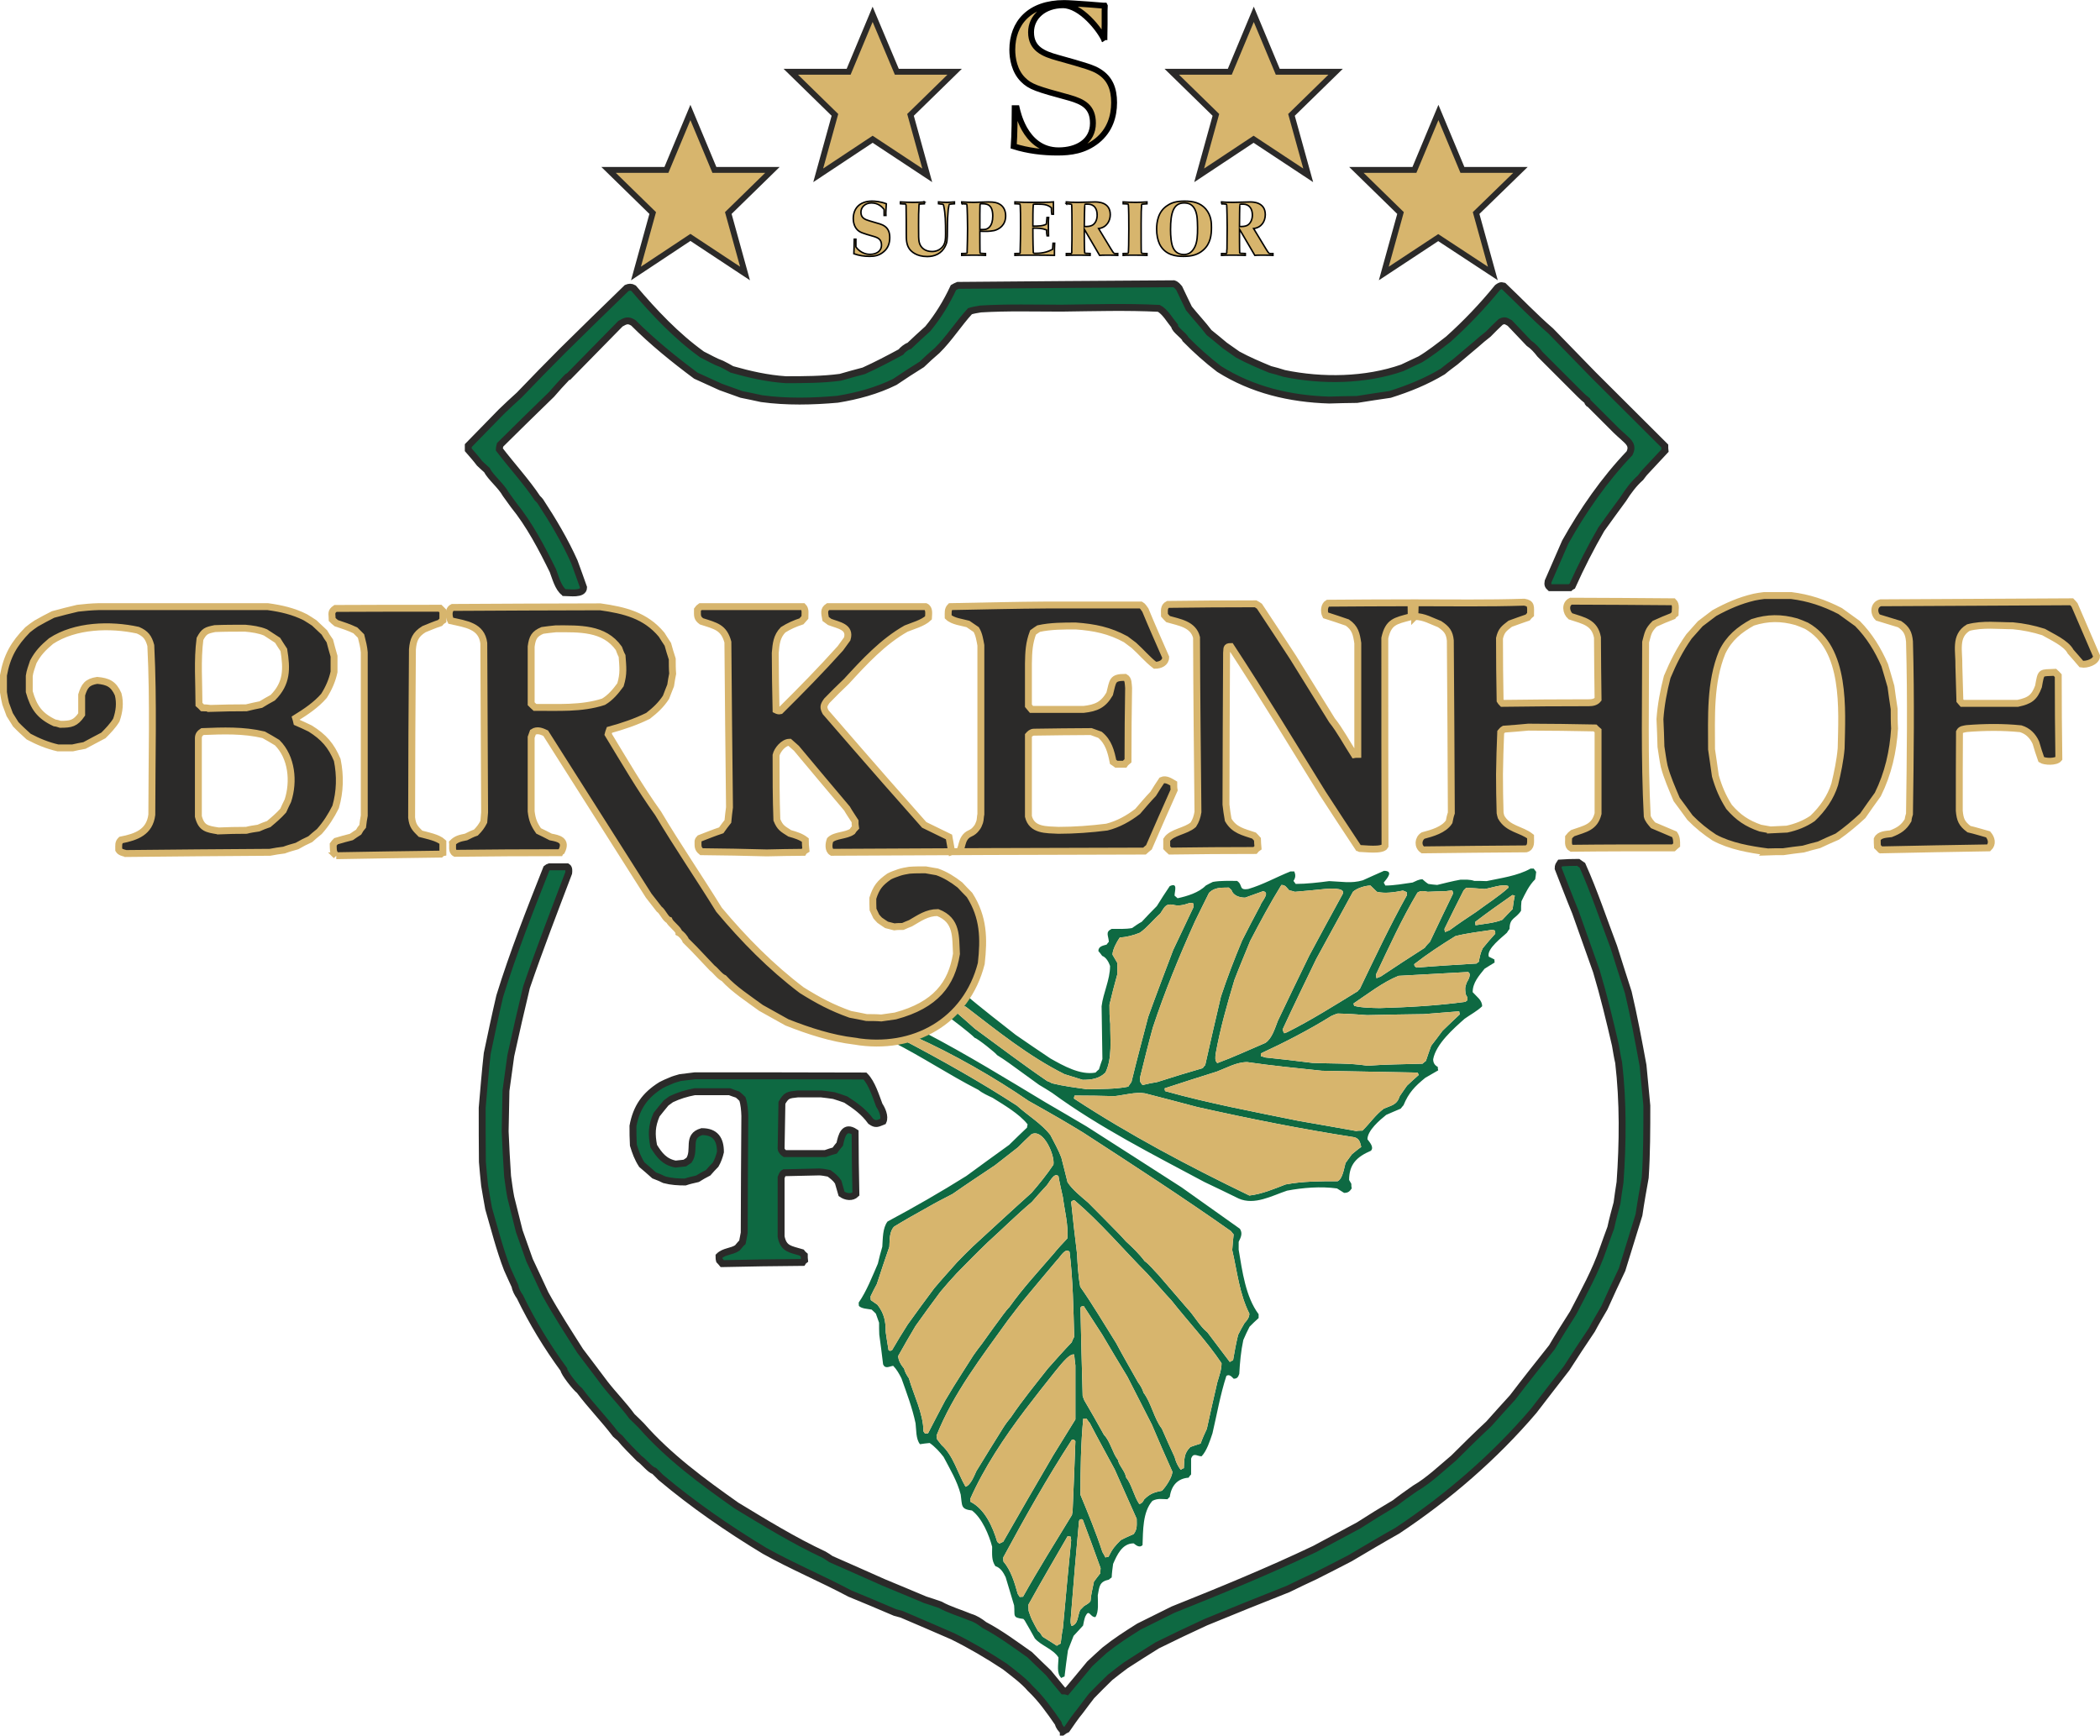
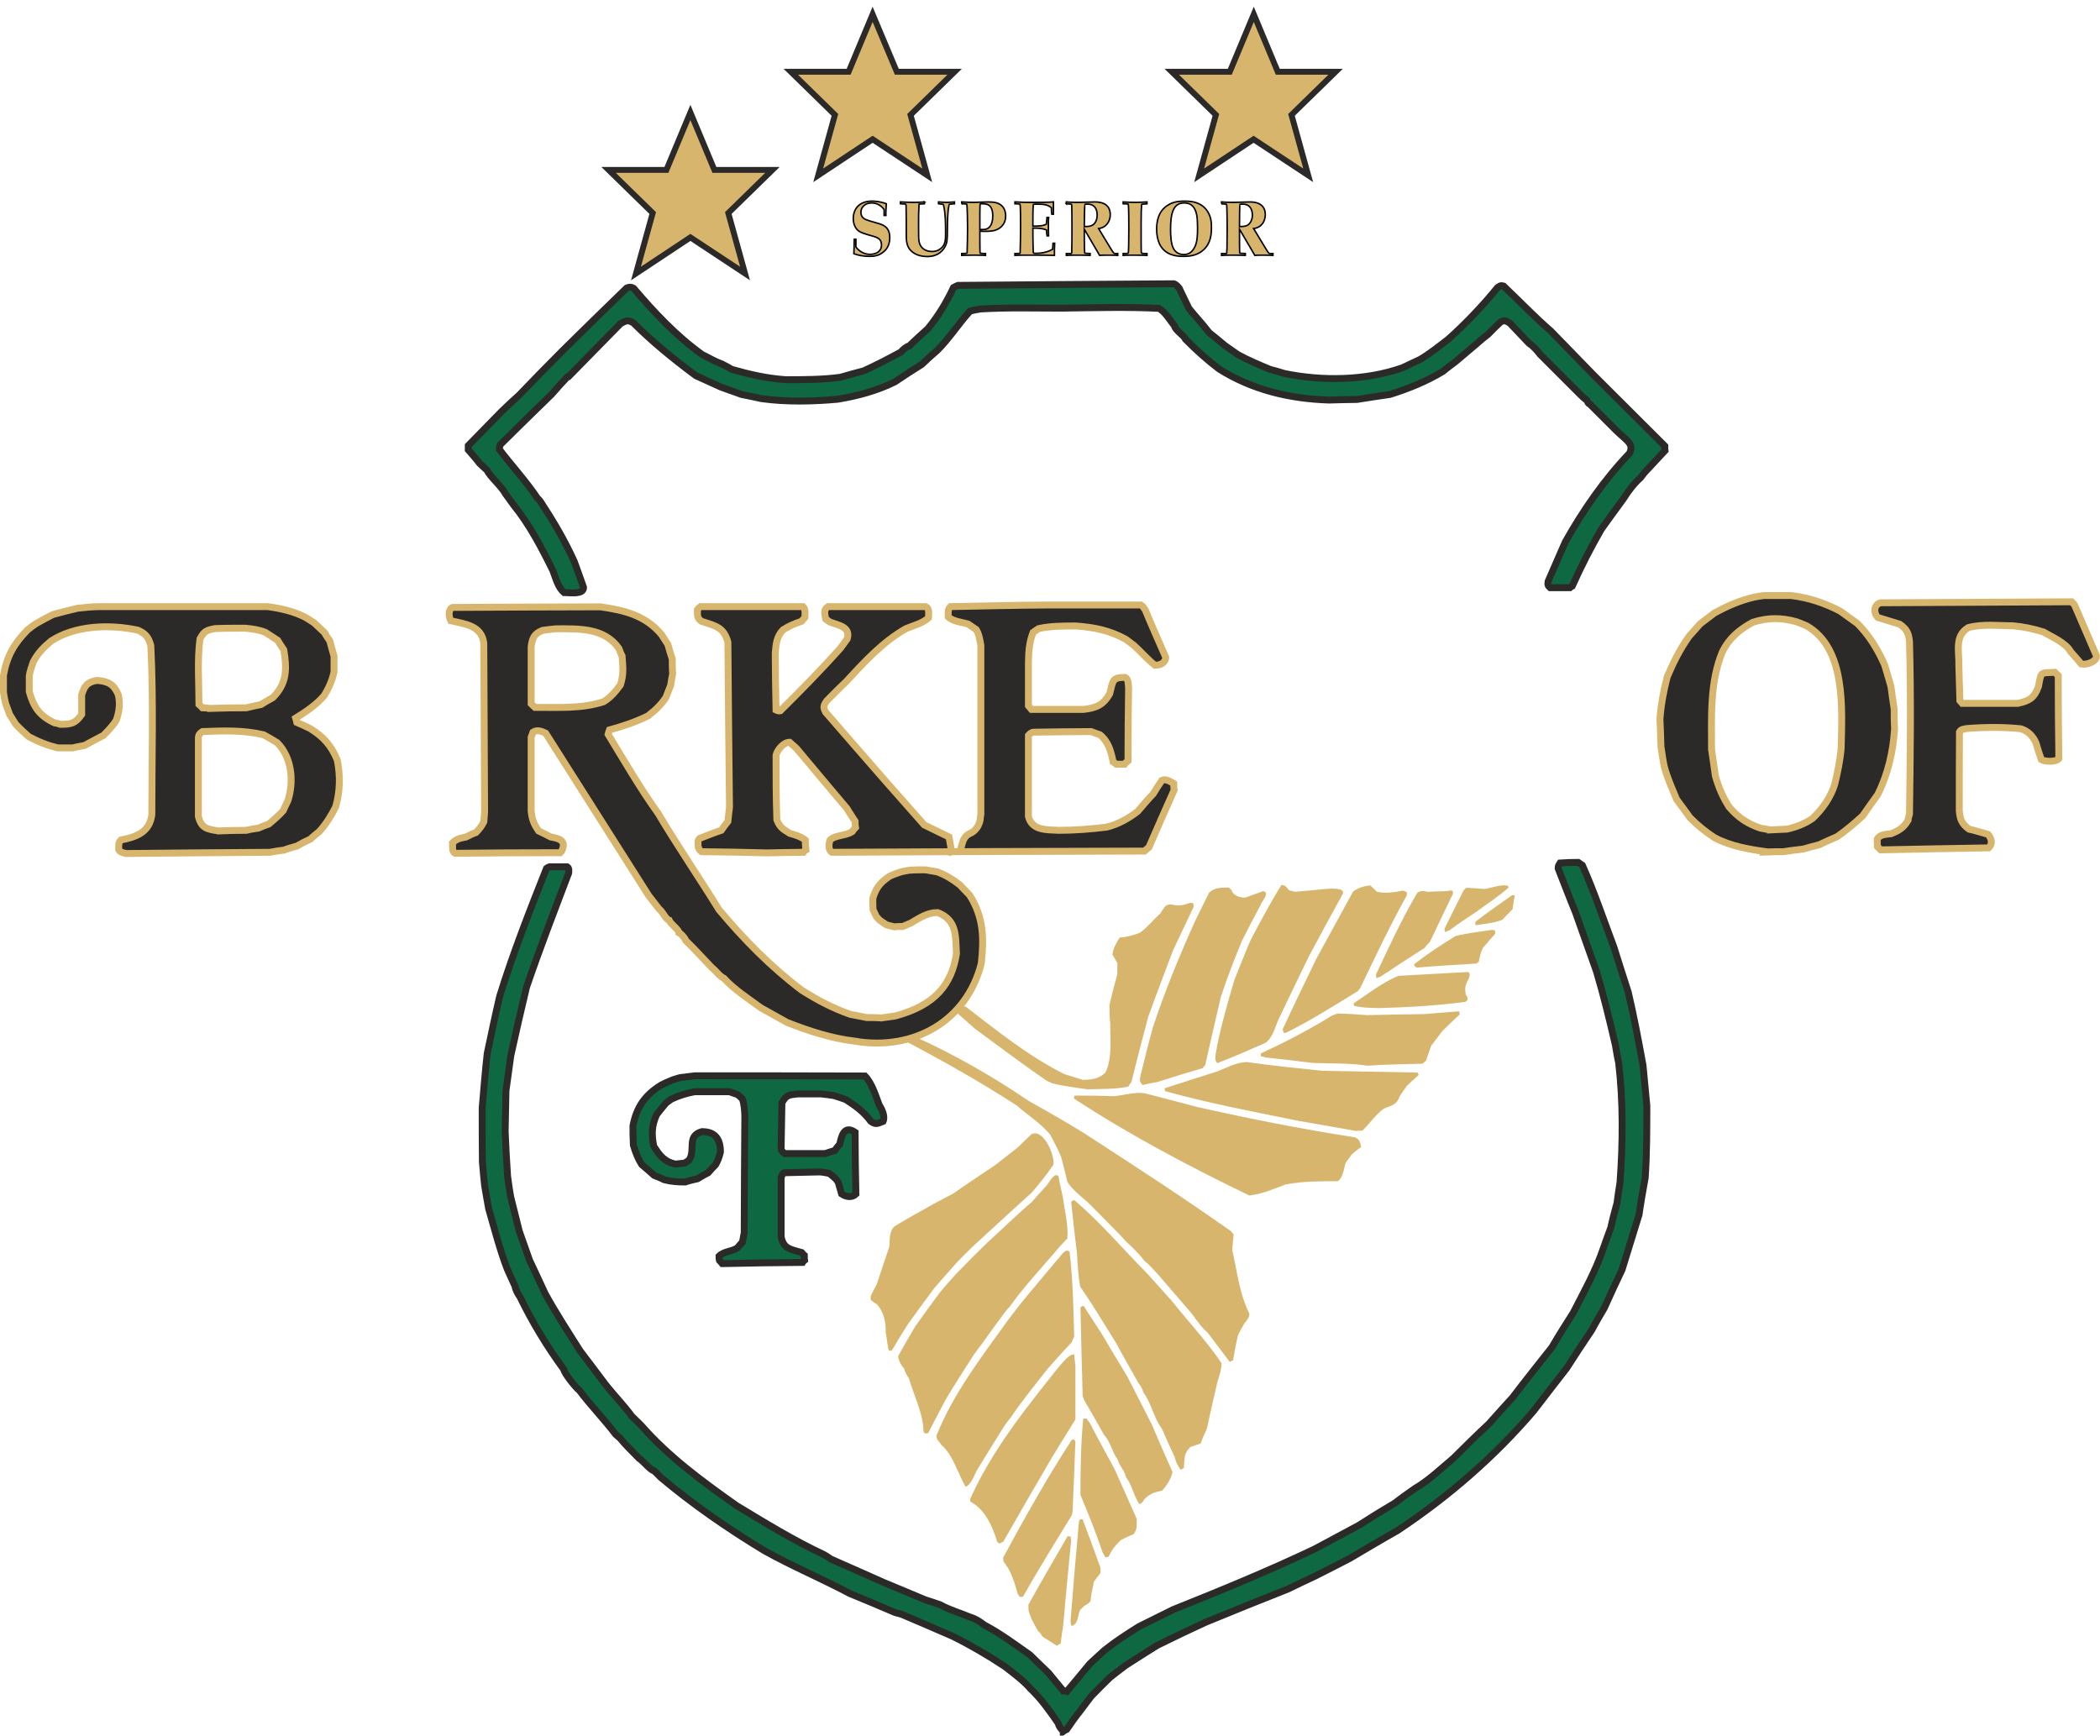
<svg xmlns="http://www.w3.org/2000/svg" xml:space="preserve" width="107.262mm" height="88.665mm" version="1.1" style="shape-rendering:geometricPrecision; text-rendering:geometricPrecision; image-rendering:optimizeQuality; fill-rule:evenodd; clip-rule:evenodd" viewBox="0 0 10418 8612">
  <defs>
    <style type="text/css">
   
    .str0 {stroke:black;stroke-width:29.236}
    .str12 {stroke:black;stroke-width:7.401}
    .str11 {stroke:#2B2A29;stroke-width:29.187}
    .str9 {stroke:#2B2A29;stroke-width:29.236}
    .str8 {stroke:#2B2A29;stroke-width:29.236}
    .str10 {stroke:#2B2A29;stroke-width:29.236}
    .str7 {stroke:#D7B56D;stroke-width:34.267}
    .str6 {stroke:#D7B56D;stroke-width:34.267}
    .str1 {stroke:#2B2A29;stroke-width:34.267}
    .str5 {stroke:#D7B56D;stroke-width:34.267}
    .str3 {stroke:#D7B56D;stroke-width:34.277}
    .str2 {stroke:#2B2A29;stroke-width:34.277}
    .str4 {stroke:#D7B56D;stroke-width:34.277}
    .fil2 {fill:#2B2A29}
    .fil0 {fill:#D7B56D}
    .fil3 {fill:#D7B56D}
    .fil1 {fill:#0E6942}
   
  </style>
  </defs>
  <g id="Umriss">
-     <path class="fil0 str0" d="M5479 199c-21,-50 -117,-173 -206,-173 -92,0 -158,57 -158,134 0,82 62,107 130,126 140,39 179,51 207,69 55,34 75,86 75,154 0,68 -21,138 -84,189 -64,51 -133,59 -197,59 -74,0 -147,-9 -217,-31 4,-50 5,-160 5,-189l10 0c3,13 13,57 38,102 30,53 82,107 170,107 91,0 170,-44 170,-135 0,-80 -47,-106 -117,-126 -162,-44 -194,-54 -230,-90 -43,-43 -53,-106 -53,-148 0,-133 85,-232 258,-232 22,0 73,4 119,7 24,2 45,4 62,5 8,1 14,1 19,1l1 2c0,5 -1,13 -1,22 0,18 0,42 0,67 0,24 -1,48 -1,66l0 14z" />
    <g>
-       <path class="fil1" d="M4589 5124l4 2c203,106 398,226 594,344 67,39 134,78 203,119 156,99 313,201 471,302 97,69 193,137 290,206 15,23 5,42 -6,65 0,13 0,25 0,39 18,106 34,233 99,320 0,6 0,12 0,19 -15,14 -31,28 -45,43 -11,22 -22,44 -31,66 -12,56 -17,112 -20,168 -6,17 -11,24 -28,24 -10,-10 -21,-24 -36,-14 -30,92 -47,191 -69,285 -12,36 -28,87 -54,114 -22,0 -41,-21 -52,12 0,25 0,52 0,78 -4,5 -9,9 -12,16 -55,4 -86,39 -94,96 -5,4 -8,7 -11,11 -28,0 -47,-6 -75,8 -49,56 -46,148 -49,220 -15,14 -30,2 -44,-9 -58,0 -83,59 -102,102 -3,22 -6,44 -7,67 -5,4 -10,7 -14,11 -47,10 -47,33 -55,78 0,32 6,83 -12,108 -28,0 -30,-44 -50,-3 -5,14 -8,29 -11,45 -16,17 -31,34 -47,51 -9,24 -19,47 -28,72 -6,42 -12,86 -17,130 -6,1 -11,4 -16,7 -25,-24 -14,-67 -14,-102 -28,-43 -84,-57 -117,-94 -17,-31 -34,-61 -51,-90 -3,-4 -5,-5 -6,-7 -57,-7 -41,-15 -46,-67 -14,-46 -28,-93 -42,-140 -11,-23 -25,-47 -51,-55 -20,-29 -16,-60 -16,-96 -15,-58 -50,-142 -100,-180 -57,-7 -48,-23 -56,-79 -17,-67 -53,-126 -85,-187 -19,-25 -44,-52 -69,-69 -17,2 -33,3 -48,6 -21,-26 -18,-73 -22,-104 -16,-76 -44,-150 -70,-223 -11,-22 -24,-45 -41,-62 -20,3 -39,17 -50,-7 -6,-49 -12,-99 -19,-148 -1,-20 -1,-40 -1,-59 -6,-16 -11,-31 -16,-45 -7,-8 -15,-14 -21,-20 -21,-4 -49,-4 -63,-18 -1,-6 -1,-12 -1,-17 39,-56 68,-131 95,-193 6,-28 14,-56 22,-84 3,-41 1,-92 26,-125 131,-70 265,-147 391,-226 71,-52 141,-103 212,-154 30,-30 60,-58 89,-86 0,-6 2,-11 3,-16 -42,-53 -117,-96 -174,-132 -22,-10 -52,-24 -70,-39 -155,-80 -272,-160 -425,-238l160 -46zm210 -182c0,1 2,2 5,5 32,29 197,159 235,188 56,39 114,78 172,117 64,36 148,84 224,70 5,-6 11,-11 17,-16 5,-17 11,-34 17,-51 -1,-87 -3,-175 -4,-262 8,-67 42,-131 42,-200 -6,-18 -19,-43 -39,-50 -6,-9 -13,-17 -19,-24 0,-24 24,-27 41,-32 3,-4 6,-9 11,-14 -2,-32 -19,-48 14,-64 32,0 68,2 101,-4 16,-11 31,-22 48,-31 25,-27 50,-53 75,-78 20,-33 42,-66 64,-99 42,-20 24,25 24,47 4,3 9,8 15,13 47,-10 106,-28 140,-63 11,-6 22,-12 35,-18 39,-7 81,-5 120,-5 31,20 6,48 56,40 72,-21 139,-59 209,-87 6,0 12,0 19,0 7,17 7,30 -4,47 4,5 7,9 11,15 52,0 114,-7 166,-14 59,2 110,13 167,-4 34,-16 70,-31 105,-47 49,0 16,37 -1,58 1,4 5,9 8,15 42,0 93,-9 135,-15 16,-7 30,-16 49,-16 9,8 18,16 29,23 14,2 28,4 44,5 37,-9 76,-19 115,-26 24,0 47,-2 69,6 20,0 41,0 61,1 70,-15 154,-26 218,-62 5,0 9,0 16,0 3,5 7,9 12,16 -1,12 -3,25 -5,37 -31,31 -49,70 -68,109 -2,16 -2,31 -2,47 -26,41 -57,34 -57,90 -5,7 -10,13 -13,19 -20,20 -103,80 -90,119 9,4 18,9 28,14 0,4 0,9 1,15 -17,10 -34,21 -50,31 -28,35 -59,69 -59,116 20,23 47,39 47,70 -23,23 -59,42 -87,62 -55,49 -142,125 -156,201 0,18 8,30 23,38 0,5 0,11 2,17 -22,13 -44,25 -64,37 -53,43 -83,75 -108,136 -5,5 -9,11 -14,17 -25,10 -48,21 -72,31 -31,25 -93,77 -93,121 11,15 34,40 17,57 -69,30 -108,66 -108,145 4,6 7,13 11,19 0,8 0,15 2,23 -11,16 -19,22 -38,22 -12,-8 -24,-15 -35,-22 -80,-11 -169,-4 -248,11 -75,25 -161,74 -240,39 -58,-28 -114,-56 -170,-82 -254,-136 -523,-272 -755,-442 -22,-14 -44,-28 -65,-40 -50,-36 -100,-72 -149,-108 -20,-14 -40,-28 -60,-40 -2,-7 -97,-83 -110,-85 -29,-29 -128,-103 -128,-103l91 -105zm2521 -351c-1,-7 -1,-13 -1,-17 60,-46 121,-89 184,-133 3,0 7,2 12,3 -5,22 -8,44 -11,67 -17,17 -34,35 -51,53 -39,16 -91,20 -133,27zm-151 34c-2,-6 -3,-11 -3,-16 31,-63 62,-127 95,-191 5,-5 9,-10 14,-13 30,2 59,3 90,6 33,-4 85,-26 117,-15 0,1 0,4 2,8 -47,43 -109,82 -161,121 -45,30 -89,59 -132,91 -8,3 -16,6 -22,9zm-140 176c-10,-4 -13,-8 -13,-17 64,-50 136,-97 204,-139 58,-15 122,-22 181,-31 17,2 17,2 17,19 -21,23 -42,47 -62,72 -11,21 -15,43 -20,68 -5,2 -8,5 -11,8 -100,6 -198,12 -296,20zm-200 53c-1,-6 -3,-12 -3,-18 64,-136 129,-278 206,-407 17,-11 31,-8 51,-4 28,-1 58,-3 88,-3 10,-1 21,-3 32,-4 5,4 5,11 5,17 -39,79 -76,159 -114,238 -9,10 -19,19 -26,30 -74,47 -147,95 -219,143 -7,2 -14,5 -20,8zm16 148c-39,-1 -88,-1 -127,-11 -1,-4 -3,-9 -3,-12 72,-48 144,-105 223,-137 114,-6 229,-13 345,-19 19,9 0,41 -6,51 -4,10 -7,19 -8,29 0,15 0,34 11,45 0,4 0,9 0,15 -3,2 -7,5 -10,8 -140,19 -283,27 -425,31zm-474 125c-3,-6 -7,-12 -8,-19 54,-117 111,-234 167,-350 61,-111 121,-222 182,-333 19,-18 61,-31 87,-31 10,10 21,20 32,31 40,10 88,2 129,-6 6,2 13,5 19,8 0,5 0,9 0,16 -83,149 -159,310 -233,464 -4,3 -7,6 -10,11 -114,70 -233,145 -351,204 -5,2 -10,4 -14,5zm-332 148c-13,-12 -10,-29 -8,-47 22,-123 57,-246 93,-366 25,-65 52,-129 78,-193 49,-94 100,-189 155,-278 21,0 25,13 39,27 9,1 18,4 28,7 50,-4 99,-9 149,-14 11,0 105,-11 88,25 -56,102 -111,203 -166,306 -53,108 -104,215 -156,324 -14,36 -29,88 -62,109 -78,33 -159,71 -238,100zm745 13c-87,-14 -184,-10 -273,-14 -78,-10 -156,-19 -234,-27 -8,-3 -15,-5 -22,-6 0,-5 0,-9 0,-14 119,-55 239,-117 350,-186 9,-4 20,-9 31,-12 48,1 96,4 146,8 94,-2 187,-4 281,-5 58,-5 117,-9 176,-14 0,5 2,9 3,15 -29,27 -57,54 -86,82 -18,25 -37,49 -56,74 -9,25 -18,50 -26,75 -6,5 -13,10 -17,14 -91,3 -183,3 -273,10zm-1116 96c-13,-15 -15,-21 -11,-43 20,-81 40,-162 62,-242 59,-179 131,-354 209,-527 23,-48 47,-95 70,-142 28,-28 59,-25 98,-26 3,3 8,7 13,12 9,28 40,38 68,38 30,-11 60,-22 89,-32 38,7 -9,52 -14,72 -31,58 -61,115 -90,173 -38,91 -74,184 -105,278 -26,112 -53,226 -78,340 -4,4 -9,9 -12,15 -77,22 -151,45 -226,69 -25,4 -50,9 -73,15zm-273 21c-58,-8 -120,-16 -177,-30 -7,-5 -15,-8 -23,-11 -122,-83 -240,-173 -359,-260 -28,-25 -56,-50 -84,-74 0,-23 14,-42 39,-35 156,120 312,246 490,335 29,9 59,18 90,28 44,0 81,-5 113,-36 35,-72 23,-164 24,-242 -4,-31 -4,-64 -4,-95 12,-51 25,-101 39,-151 0,-19 0,-37 0,-56 -8,-14 -16,-28 -24,-41 0,-25 22,-65 36,-85 33,-2 69,-11 100,-24 37,-26 67,-65 101,-95 21,-30 24,-50 63,-44 25,8 53,2 78,-7 6,-2 12,-2 20,-2 5,5 5,17 3,23 -34,71 -67,141 -100,211 -42,111 -84,221 -124,332 -28,108 -57,215 -83,323 -6,8 -11,15 -16,23 -64,13 -137,11 -202,13zm1333 207c-95,-17 -190,-34 -284,-50 -221,-45 -446,-87 -664,-148 -2,-5 -2,-9 -2,-14 86,-28 172,-56 259,-83 48,-18 97,-47 150,-47 123,18 248,30 371,43 157,3 316,6 475,9 2,3 3,8 5,12 -20,18 -39,35 -58,53 -12,18 -25,35 -36,52 -14,44 -40,45 -79,62 -41,30 -70,74 -106,109 -11,0 -22,0 -31,2zm-530 320c-298,-144 -594,-300 -870,-481 0,-6 1,-11 3,-15 65,0 131,1 198,3 47,-5 104,-22 151,-14 86,22 173,45 260,68 259,58 520,110 780,150 25,8 28,27 33,48 -16,11 -31,24 -46,36 -10,14 -21,28 -32,44 -7,25 -14,78 -39,90 -86,0 -173,0 -258,16 -57,22 -118,48 -180,55zm-1782 771c-4,-1 -7,-3 -8,-4 -5,-30 -10,-60 -14,-89 0,-53 -7,-92 -41,-136 -11,-8 -22,-15 -33,-23 -1,-6 -1,-13 -1,-19 9,-20 20,-40 31,-61 20,-62 41,-124 62,-185 2,-33 -1,-75 24,-100 54,-33 109,-64 165,-95 41,-24 83,-45 125,-67 70,-49 140,-95 210,-142 38,-30 75,-59 114,-89 22,-22 44,-44 67,-65 59,-30 117,104 109,151 -32,48 -70,95 -109,140 -97,87 -193,176 -290,265 -26,25 -53,52 -78,78 -39,44 -78,87 -115,131 -44,59 -88,119 -131,179 -27,42 -53,85 -78,128 -3,0 -6,2 -9,3zm1685 55c-37,-50 -75,-98 -111,-147 -37,-29 -67,-85 -101,-120 -48,-56 -95,-110 -142,-165 -22,-22 -44,-51 -69,-69 -25,-34 -62,-70 -93,-98 -11,-12 -22,-25 -33,-36 -51,-53 -103,-104 -154,-156 -36,-31 -77,-63 -102,-101 -10,-42 -21,-83 -31,-123 -14,-37 -36,-76 -54,-111 -44,-57 -113,-98 -166,-146 -185,-120 -369,-223 -564,-326 59,-15 58,-16 58,-16 186,83 396,203 563,318 51,28 102,58 155,88 39,23 78,46 117,70 245,159 495,321 733,489 3,5 8,10 13,16 -3,25 -5,51 -7,78 25,107 35,215 85,315 0,19 -11,33 -24,47 -11,18 -22,39 -32,59 -10,42 -18,84 -25,126 -7,2 -11,5 -16,8zm-1512 355c-4,-4 -7,-9 -8,-12 0,-86 -49,-181 -72,-262 -8,-11 -22,-34 -23,-47 -14,-17 -30,-40 -30,-64 28,-50 56,-99 86,-149 40,-56 81,-113 123,-169 26,-31 53,-62 81,-92 50,-51 101,-103 153,-153 72,-65 145,-138 220,-201 22,-26 45,-51 68,-76 16,-13 41,-75 64,-52 6,35 14,69 22,105 8,64 28,139 22,204 -24,25 -47,50 -69,77 -73,85 -153,171 -218,263 -11,11 -20,23 -30,36 -36,48 -71,97 -106,146 -15,19 -29,38 -43,58 -33,52 -66,103 -99,156 -14,23 -28,47 -42,70 -28,53 -56,106 -84,161 -6,0 -11,0 -15,1zm1269 180c-16,-19 -25,-41 -31,-64 -22,-47 -43,-94 -63,-140 -39,-50 -53,-130 -92,-180 -1,-11 -17,-39 -25,-48 -37,-66 -75,-131 -110,-197 -58,-92 -116,-191 -178,-279 -10,-53 -13,-110 -16,-165 -11,-86 -20,-171 -29,-257 6,-3 9,-11 18,-6 128,109 242,244 360,363 24,26 47,53 71,79 15,17 31,35 48,53 81,103 176,203 249,312 0,33 -12,64 -21,95 -18,77 -35,153 -52,231 -11,23 -22,48 -31,73 -17,5 -34,11 -51,17 -33,33 -29,60 -32,105 -6,1 -11,5 -15,8zm-1068 84c-39,-67 -60,-154 -119,-207 -8,-10 -15,-19 -22,-28 -1,-7 -3,-13 -3,-19 83,-209 225,-392 354,-572 30,-39 59,-78 91,-116 51,-62 103,-123 154,-184 14,-12 39,-62 61,-40 17,138 19,282 23,422 -4,8 -9,17 -12,27 -41,43 -80,87 -119,131 -62,79 -126,157 -182,240 -14,17 -27,34 -39,53 -45,72 -89,143 -133,215 -11,23 -28,70 -54,78zm862 86c-27,-39 -37,-97 -66,-133 -4,-30 -35,-58 -40,-86 -27,-34 -38,-93 -69,-124 -32,-58 -65,-116 -98,-172 -3,-8 -6,-15 -8,-22 -4,-146 -8,-293 -11,-438 7,-6 5,-8 16,-8 30,47 61,94 92,142 40,69 83,139 125,209 40,78 81,158 121,237 33,78 67,156 102,234 0,27 -33,77 -52,95 -42,8 -61,16 -89,44 -4,12 -12,19 -23,22zm-694 196c-5,-3 -8,-6 -11,-9 -22,-74 -61,-162 -132,-198 -2,-5 -2,-10 -2,-14 69,-156 170,-307 273,-443 50,-66 100,-129 151,-193 10,-10 66,-89 92,-81 2,17 3,35 6,54 0,89 0,178 0,268 -37,60 -74,119 -110,178 -83,142 -166,285 -248,429 -6,3 -13,6 -19,9zm526 69c-5,-10 -10,-19 -15,-27 -31,-95 -71,-192 -109,-284 0,-123 2,-255 14,-378 5,0 10,0 16,0 5,6 9,14 16,21 40,77 82,153 124,231 36,81 72,162 109,245 0,31 4,51 -15,76 -22,10 -44,19 -64,30 -28,28 -41,42 -61,83 -6,0 -11,1 -15,3zm-425 196c-4,-6 -7,-11 -10,-15 -16,-57 -33,-116 -71,-161 -1,-8 -1,-14 -1,-20 107,-198 218,-396 341,-585 3,0 7,0 10,0 1,2 4,5 7,8 -4,117 -9,234 -14,351 -1,4 -3,9 -3,15 -81,133 -167,270 -243,406 -6,0 -11,0 -16,1zm258 144c-11,-11 -3,-50 -3,-64 12,-153 25,-306 39,-457 3,-8 7,-11 18,-8 30,80 60,161 89,242 -1,8 -1,15 -1,25 -11,14 -22,28 -32,42 -6,33 -15,64 -17,96 -6,11 -22,19 -32,25 -7,7 -13,13 -19,19 -14,28 -8,69 -42,80zm-74 98c-25,-16 -48,-31 -71,-45 -5,-8 -14,-24 -22,-27 -11,-20 -22,-39 -31,-58 -7,-15 -11,-29 -16,-43 -1,-11 -1,-22 -1,-31 63,-114 129,-226 194,-339 5,0 10,0 16,2 0,5 0,11 2,17 -14,145 -28,290 -41,437 -5,24 -8,49 -11,76 -6,3 -12,6 -19,11z" />
-     </g>
+       </g>
    <path class="fil1 str1" d="M5275 8590c-11,-11 -22,-23 -25,-39 -42,-61 -85,-122 -138,-172 -34,-40 -85,-77 -127,-110 -83,-55 -170,-106 -259,-150 -84,-37 -169,-73 -253,-109 -11,-3 -22,-6 -33,-9 -74,-32 -149,-63 -224,-94 -137,-73 -287,-136 -423,-212 -179,-108 -357,-231 -516,-365 -11,-11 -21,-22 -31,-31 -22,-6 -53,-48 -75,-62 -32,-33 -67,-66 -96,-102 -8,-6 -14,-12 -21,-18 -56,-74 -123,-142 -179,-217 -19,-14 -78,-89 -78,-105 -83,-113 -157,-235 -218,-361 -10,-13 -22,-36 -24,-52 -14,-29 -26,-58 -39,-86 -37,-96 -63,-199 -92,-299 -7,-39 -14,-78 -20,-115 -4,-39 -8,-78 -11,-117 -1,-91 -1,-180 -1,-268 8,-91 15,-181 25,-270 20,-95 40,-190 62,-284 66,-214 150,-427 232,-634 5,-4 10,-7 14,-8 30,0 60,0 89,0 10,6 8,22 7,31 -71,187 -144,376 -209,566 -27,112 -53,226 -78,340 -8,57 -16,115 -24,174 -1,67 -3,134 -4,202 3,73 7,148 12,222 5,35 9,69 16,105 14,56 28,112 42,168 17,47 34,95 51,144 25,54 52,110 78,167 53,96 114,190 173,283 41,53 81,108 123,163 42,54 94,107 134,162 16,15 32,31 47,46 136,155 304,278 471,396 142,86 285,174 435,244 11,6 22,14 34,22 88,39 175,77 262,116 69,29 138,57 206,86 25,8 50,16 75,25 42,24 103,42 148,61 27,8 48,22 70,39 80,42 153,97 226,148 30,30 61,59 92,89 24,30 49,59 74,90 6,0 12,0 18,2 38,-45 75,-90 113,-136 25,-23 49,-46 74,-68 55,-44 108,-78 170,-117 56,-28 113,-56 169,-84 235,-94 474,-192 703,-301 72,-39 145,-78 218,-117 59,-38 119,-75 180,-111 32,-25 65,-48 99,-72 69,-40 131,-100 192,-151 58,-58 115,-114 175,-170 39,-44 78,-87 118,-131 64,-84 130,-167 195,-249 34,-58 69,-114 105,-170 53,-103 112,-209 149,-318 13,-36 25,-71 38,-105 9,-42 20,-82 31,-123 5,-34 9,-69 15,-103 14,-195 16,-399 -7,-594 -7,-30 -11,-58 -16,-86 -28,-121 -58,-246 -94,-366 -35,-98 -70,-197 -104,-293 -30,-73 -58,-147 -86,-218 0,-15 3,-16 10,-27 29,-2 59,-3 89,-3 6,5 14,9 21,14 58,129 106,273 156,405 24,75 47,150 72,226 28,119 51,242 73,362 6,66 13,133 19,200 0,118 0,238 -8,357 -11,61 -22,123 -31,185 -28,91 -56,181 -84,272 -30,62 -59,126 -88,190 -21,36 -42,71 -62,109 -42,62 -84,126 -125,190 -54,70 -109,140 -163,211 -195,229 -428,430 -677,595 -80,45 -157,91 -235,137 -58,30 -116,60 -174,89 -45,21 -88,41 -132,63 -137,54 -273,109 -409,165 -81,37 -162,76 -241,115 -53,33 -105,66 -156,99 -27,20 -53,40 -78,60 -31,30 -62,61 -92,92 -19,24 -37,49 -56,74 -24,29 -45,60 -67,92 -6,3 -13,6 -17,9z" />
    <path class="fil1 str2" d="M3583 6270c-5,-6 -9,-11 -14,-16 -2,-7 -2,-15 -2,-21 25,-25 63,-22 91,-41 8,-9 15,-19 25,-28 3,-16 6,-31 9,-47 0,-193 2,-387 3,-580 -1,-28 -3,-58 -12,-84 -8,-8 -16,-16 -24,-22 -14,-5 -28,-9 -40,-14 -58,0 -116,0 -173,0 -42,8 -78,19 -116,37 -9,7 -18,13 -26,19 -16,19 -31,38 -47,58 -25,58 -25,97 -14,156 28,45 53,78 108,89 15,-2 31,-3 46,-5 7,-5 13,-9 21,-14 35,-51 -14,-120 64,-142 67,0 92,38 92,101 -5,22 -13,44 -24,63 -12,12 -25,26 -37,40 -19,10 -36,19 -53,30 -21,5 -41,9 -61,16 -34,0 -69,-2 -103,-11 -17,-8 -34,-16 -51,-22 -21,-19 -41,-36 -61,-53 -21,-33 -31,-61 -42,-97 -2,-33 -2,-64 -2,-95 17,-92 59,-153 140,-203 14,-7 30,-15 46,-21 15,-7 31,-11 48,-16 23,-3 48,-6 73,-9 281,0 562,0 844,1 34,34 54,100 71,145 13,19 30,56 19,80 -28,11 -36,18 -61,0 -34,-47 -76,-77 -124,-108 -21,-8 -41,-14 -60,-20 -21,-3 -42,-6 -62,-8 -39,0 -78,0 -117,0 -47,5 -56,6 -78,44 -1,74 -3,151 -4,227 0,11 12,21 18,25 67,0 134,0 201,0 16,-6 32,-11 47,-15 8,-11 16,-22 25,-32 9,-42 22,-95 76,-59 0,102 2,204 4,307 -19,19 -50,14 -71,-1 -6,-20 -12,-41 -17,-59 -12,-18 -26,-29 -45,-43 -16,-3 -31,-6 -47,-7 -59,1 -118,3 -176,4 -9,5 -11,14 -15,24 0,96 0,195 0,293 12,62 46,62 102,79 4,5 8,10 13,14 0,8 0,16 1,24 -4,3 -7,6 -10,11 -133,1 -266,3 -398,6z" />
    <path class="fil1 str1" d="M2799 2940c-30,-21 -44,-77 -56,-108 -55,-112 -116,-229 -195,-326 -14,-19 -27,-37 -39,-54 -24,-43 -75,-83 -94,-120 -12,-11 -25,-22 -36,-33 -18,-24 -37,-45 -56,-67 0,-8 0,-14 0,-21 55,-56 109,-112 164,-168 29,-28 59,-56 89,-83 71,-74 143,-148 216,-221 105,-104 211,-207 317,-310 12,-5 22,-6 34,1 102,120 212,237 340,329 33,16 64,35 98,47 16,8 33,17 50,27 88,25 176,45 267,51 89,0 182,0 271,-12 38,-11 77,-22 116,-32 62,-28 123,-60 184,-93 7,-10 29,-28 42,-31 29,-28 60,-56 92,-85 51,-62 93,-131 127,-204 7,-4 14,-8 22,-11 357,-3 714,-6 1071,-8 13,4 19,13 27,22 16,33 31,66 48,100 31,39 70,80 100,120 25,20 52,42 78,64 20,14 42,30 64,45 51,28 108,52 161,74 23,6 46,12 70,20 188,39 404,36 586,-28 30,-14 59,-28 89,-42 47,-28 95,-66 139,-100 87,-78 170,-165 244,-256 11,-8 16,-12 30,-8 78,74 153,153 234,223 70,72 140,144 210,216 119,118 237,237 356,355 0,8 0,16 1,23 -32,35 -65,69 -96,103 -10,10 -17,21 -25,31 -33,29 -63,69 -86,106 -37,50 -73,100 -109,150 -53,92 -101,186 -144,282 -4,2 -9,5 -12,8 -33,0 -66,0 -98,0 -10,-9 -13,-15 -10,-31 28,-65 57,-131 85,-195 88,-157 194,-310 319,-441 19,-38 -3,-56 -31,-81 -12,-11 -25,-22 -36,-33 -44,-44 -87,-87 -131,-131 -8,-1 -9,-9 -12,-16 -13,-10 -25,-21 -36,-32 -67,-67 -133,-133 -198,-198 -16,-21 -34,-41 -55,-55 -32,-34 -64,-67 -95,-100 -17,-9 -23,-17 -45,-6 -22,20 -42,41 -62,61 -21,16 -41,33 -60,50 -34,28 -68,58 -103,87 -21,16 -42,31 -62,48 -83,50 -170,85 -262,114 -54,8 -109,16 -164,25 -46,0 -93,2 -138,3 -195,-6 -381,-50 -546,-154 -59,-45 -114,-94 -167,-148 -5,-17 -54,-47 -54,-66 -22,-26 -47,-71 -78,-87 -159,-8 -322,-3 -482,-1 -134,0 -268,-4 -402,4 -19,3 -36,6 -53,11 -57,62 -103,136 -163,195 -26,22 -51,45 -76,69 -45,28 -90,57 -134,87 -89,44 -186,70 -284,86 -123,11 -254,14 -377,-3 -34,-8 -67,-14 -100,-21 -34,-12 -69,-25 -103,-37 -42,-19 -83,-38 -123,-56 -109,-81 -215,-167 -310,-262 -27,-17 -39,-10 -64,4 -86,88 -172,175 -257,262 -4,0 -7,2 -8,4 -27,28 -52,56 -77,85 -85,83 -171,166 -255,250 -2,8 -4,15 -4,23 61,80 133,158 189,242 5,4 9,9 14,15 63,96 122,195 169,300 15,42 31,84 46,128 0,37 -70,25 -96,25z" />
    <path class="fil2 str3" d="M4239 5166c-115,-14 -226,-50 -335,-93 -44,-25 -87,-49 -129,-72 -60,-44 -134,-92 -184,-147 -21,-9 -39,-37 -58,-51 -31,-33 -61,-64 -90,-95 -14,-14 -28,-28 -41,-41 -5,-14 -22,-33 -34,-39 0,-15 -42,-44 -49,-62 -18,-6 -32,-44 -49,-55 -18,-23 -35,-45 -52,-67 -171,-270 -341,-538 -511,-806 -19,-9 -42,-19 -63,-5 -3,8 -6,16 -9,25 0,122 0,245 0,368 5,42 14,64 37,97 19,9 39,19 60,30 37,7 82,15 54,71 -3,2 -6,3 -8,7 -174,0 -347,1 -520,3 -19,-10 -11,-36 -13,-52 20,-20 38,-23 67,-29 16,-8 31,-16 49,-22 17,-17 29,-33 39,-53 1,-16 3,-31 4,-47 -1,-281 -3,-561 -4,-840 -11,-86 -89,-94 -164,-111 -10,-20 -14,-55 9,-66 243,-1 488,-3 733,-3 120,17 224,42 304,138 9,15 20,31 31,48 6,23 14,48 22,73 0,23 0,48 2,73 -4,19 -7,38 -10,58 -8,19 -15,39 -23,59 -25,38 -53,64 -89,92 -61,30 -126,52 -192,70 -3,7 -4,15 -6,22 79,130 159,268 248,392 95,160 204,319 302,478 124,148 258,284 410,399 83,52 149,87 241,120 26,5 53,10 81,16 23,0 48,0 73,2 23,-3 47,-7 70,-10 201,-54 279,-159 303,-308 -5,-85 5,-167 -93,-205 -53,0 -90,27 -135,53 -13,5 -25,10 -38,16 -14,0 -28,0 -42,2 -14,-4 -26,-7 -39,-10 -12,-8 -23,-15 -34,-23 -6,-6 -12,-13 -17,-19 -6,-12 -11,-23 -16,-34 -1,-19 -1,-38 -1,-56 17,-53 34,-75 81,-108 15,-8 33,-14 50,-20 15,-5 32,-8 50,-11 26,-2 53,-2 81,-2 18,3 37,7 57,10 42,15 77,37 113,65 15,16 31,33 48,50 70,110 72,215 58,340 -73,286 -335,435 -629,385zm-1585 -1656c-7,-6 -13,-12 -19,-18 0,-96 0,-191 0,-284 6,-45 16,-63 56,-80 22,-3 44,-6 67,-8 115,0 239,-6 312,97 5,13 9,25 16,38 4,56 9,87 -8,143 -24,33 -50,64 -84,84 -110,36 -228,27 -340,28z" />
    <path class="fil2 str4" d="M4721 4226l29 0c30,-3 10,-68 63,-91 12,-5 23,-14 31,-25 8,-9 12,-20 16,-31 4,-13 3,-26 6,-39 0,-280 0,-559 0,-838 -5,-27 -9,-55 -23,-78 -14,-10 -28,-19 -41,-28 -29,-8 -76,-13 -98,-35 0,-20 -3,-37 11,-51 160,-3 321,-7 482,-8 154,0 308,0 463,0 9,5 15,15 22,25 32,78 67,156 101,234 0,28 -27,40 -53,40 -38,-29 -69,-67 -105,-99 -14,-11 -28,-21 -40,-30 -81,-44 -154,-59 -248,-66 -61,0 -125,0 -184,13 -9,6 -19,12 -28,19 -20,53 -22,96 -23,154 0,70 0,140 0,210 4,5 9,11 15,18 86,0 172,0 259,0 62,-7 97,-22 129,-77 17,-65 11,-82 77,-82 17,9 15,34 17,53 -2,120 -3,240 -3,361 -6,5 -13,11 -17,17 -14,0 -28,0 -41,0 -6,-4 -11,-9 -16,-12 -10,-51 -23,-100 -65,-134 -16,-6 -30,-11 -44,-16 -95,0 -190,2 -283,3 -13,0 -21,8 -28,16 0,134 0,268 0,402 17,70 88,66 149,69 80,0 161,-6 240,-16 56,-14 108,-43 153,-78 25,-29 50,-59 77,-87 14,-23 28,-45 43,-67 20,-9 42,6 59,16 0,10 0,21 2,32 -42,94 -84,189 -125,284 -8,6 -15,13 -22,19 -517,1 -1035,3 -1551,6 -19,-11 -16,-42 -9,-61 25,-25 78,-20 110,-42 5,-8 10,-14 16,-20 -2,-11 -2,-22 -2,-31 -14,-22 -28,-42 -40,-63 -84,-100 -168,-199 -251,-299 -13,-11 -23,-20 -34,-30 -30,0 -61,38 -67,64 0,106 0,215 4,321 16,39 28,44 64,67 28,8 55,16 77,33 0,16 1,31 3,49 -5,3 -10,7 -13,12 -61,0 -121,2 -181,3 -109,-3 -216,-5 -324,-6 -20,-16 -17,-28 -17,-53 1,-5 5,-10 8,-13 36,-14 71,-28 107,-40 11,-16 22,-30 33,-44 2,-23 5,-47 8,-70 -3,-274 -6,-547 -8,-820 -20,-73 -59,-80 -131,-103 -23,-17 -20,-28 -20,-58 4,-6 9,-11 15,-15 169,0 339,0 509,0 14,14 9,36 9,54 -6,7 -12,13 -17,19 -33,11 -61,23 -91,42 -32,33 -35,69 -39,115 0,94 2,188 4,283 6,3 14,6 21,4 102,-101 203,-204 298,-310 11,-15 22,-31 34,-47 18,-60 -43,-67 -87,-84 -8,-6 -14,-11 -20,-15 -5,-29 -11,-46 12,-61 161,0 322,0 484,0 20,9 15,36 14,56 -27,26 -77,39 -111,53 -115,65 -207,165 -296,262 -33,31 -66,64 -97,96 -17,24 -19,32 -6,57 100,115 199,230 301,346 62,70 125,142 188,213 41,20 82,40 123,60l13 73z" />
-     <path class="fil2 str5" d="M1668 4246c-18,-19 -14,-31 -15,-56 4,-6 9,-11 14,-16 25,-7 50,-15 76,-21 11,-8 24,-16 36,-24 6,-11 12,-20 20,-29 2,-19 5,-36 8,-53 0,-270 0,-540 0,-810 -2,-26 -9,-54 -16,-81 -9,-9 -18,-18 -28,-28 -31,-15 -62,-25 -95,-36 -8,-6 -14,-12 -20,-18 0,-28 -9,-38 16,-55 173,-1 346,-1 519,-1 4,4 9,9 14,14 0,15 0,31 0,46 -5,3 -10,8 -14,13 -27,9 -53,20 -80,31 -42,26 -53,53 -57,100 -2,277 -4,556 -4,835 5,41 16,52 44,80 33,9 87,19 111,42 0,17 0,34 0,52 -5,1 -8,4 -11,7 -173,2 -346,5 -518,8z" />
    <path class="fil2 str6" d="M625 4235c-12,-3 -29,-6 -36,-18 0,-24 -3,-35 11,-49 77,-15 142,-39 153,-125 0,-279 9,-561 -5,-840 -11,-40 -25,-59 -64,-76 -137,-30 -311,-25 -431,54 -39,33 -64,58 -88,103 -8,24 -17,47 -20,70 0,25 0,52 0,78 22,78 51,120 126,155 10,1 19,4 28,7 53,0 75,-4 106,-49 0,-33 0,-66 0,-97 14,-45 27,-64 77,-72 53,5 81,17 104,69 11,43 6,85 -9,128 -17,28 -41,53 -64,76 -31,16 -62,33 -94,50 -20,3 -40,8 -59,12 -25,0 -50,0 -73,0 -52,-12 -98,-31 -145,-56 -22,-20 -44,-40 -64,-61 -11,-17 -20,-32 -30,-48 -7,-19 -14,-37 -20,-54 -5,-19 -8,-38 -11,-57 0,-28 0,-56 0,-84 17,-95 52,-157 120,-226 14,-11 28,-22 42,-31 28,-16 56,-31 84,-45 41,-11 82,-22 122,-31 34,-4 69,-7 105,-8 279,0 558,0 838,0 66,9 128,23 187,53 15,9 29,18 44,28 16,15 33,31 50,47 8,14 17,28 27,42 6,25 14,50 21,76 0,25 0,52 0,78 -9,42 -26,81 -50,119 -39,45 -90,79 -140,110 2,6 3,13 5,21 22,9 43,20 67,31 67,42 104,84 134,156 16,79 14,156 -8,233 -22,44 -48,85 -81,122 -16,13 -31,25 -45,38 -22,10 -44,21 -66,34 -21,6 -43,12 -64,20 -23,3 -46,6 -70,11 -238,2 -477,3 -714,6zm459 -112c-58,-9 -85,-13 -100,-72 0,-129 0,-259 0,-388 0,-17 8,-25 20,-33 103,-4 203,-8 304,16 22,12 44,25 67,39 73,73 84,193 53,288 -8,16 -15,31 -23,49 -22,25 -47,46 -72,67 -17,6 -34,12 -51,20 -21,3 -41,6 -60,11 -46,0 -93,1 -138,3zm-39 -608c-14,-2 -28,-3 -41,-3 -6,-6 -12,-13 -17,-17 0,-106 -9,-219 5,-325 21,-39 31,-42 74,-51 50,-2 100,-2 150,-2 34,3 70,8 101,21 19,12 39,25 60,39 9,15 20,31 31,48 15,93 17,165 -55,237 -20,11 -40,22 -59,34 -25,5 -48,10 -72,16 -59,0 -118,1 -177,3z" />
    <path class="fil2 str7" d="M8769 4227c-89,-12 -184,-28 -264,-71 -43,-28 -84,-61 -121,-99 -22,-31 -44,-60 -66,-90 -23,-55 -47,-108 -62,-165 -7,-33 -11,-66 -16,-97 -1,-47 -3,-92 -5,-137 5,-70 18,-140 36,-209 30,-72 63,-137 108,-201 19,-22 37,-42 56,-63 23,-18 47,-35 70,-53 64,-35 125,-62 197,-79 15,-3 32,-6 50,-8 43,0 88,0 134,0 88,11 163,36 243,77 28,20 56,40 86,62 60,61 101,129 135,206 10,34 21,70 31,106 5,37 10,75 16,112 0,31 0,64 2,97 -7,114 -32,224 -83,327 -25,34 -50,70 -75,106 -39,36 -83,73 -126,103 -31,13 -61,27 -91,41 -26,6 -53,14 -78,21 -34,4 -67,8 -99,13 -27,0 -53,0 -78,1zm14 -109c-17,-3 -35,-6 -50,-9 -66,-23 -109,-52 -155,-105 -32,-51 -51,-95 -68,-154 -6,-45 -13,-89 -19,-132 0,-161 -9,-331 53,-482 34,-70 84,-111 151,-148 75,-24 142,-24 217,-3 16,6 33,12 50,20 198,112 176,415 172,608 -5,59 -18,122 -32,179 -20,64 -60,122 -110,169 -38,26 -81,43 -127,53 -28,1 -56,3 -82,4z" />
-     <path class="fil2 str5" d="M7001 3059c-3,1 -2,1 -5,2 -74,20 -108,24 -126,105 0,343 0,687 1,1032 -12,25 -104,12 -126,12 -3,-1 -5,-3 -6,-3 -60,-90 -119,-181 -177,-270 -149,-241 -300,-491 -456,-729 -25,0 -18,11 -21,32 -1,250 -3,501 -3,752 3,25 6,50 11,76 30,52 75,60 128,78 5,5 11,11 17,18 0,14 2,28 3,42 -6,4 -11,9 -15,14 -141,0 -281,1 -421,3 -7,-6 -13,-13 -17,-17 0,-14 0,-27 0,-39 25,-39 95,-42 132,-75 13,-20 19,-39 23,-63 -3,-290 -6,-578 -7,-866 -16,-66 -86,-75 -141,-91 -6,-6 -12,-12 -18,-19 0,-21 -5,-43 17,-54 145,-2 290,-3 435,-3 6,3 12,7 19,12 56,84 112,170 168,256 64,103 128,206 192,310 40,50 75,116 110,170 5,-1 11,-1 18,-1 0,-184 0,-368 0,-552 -7,-46 -13,-75 -52,-102 -36,-12 -72,-25 -108,-36 -9,-18 -7,-50 11,-60 138,-1 276,-2 413,-2l1 68zm18 0l2 -68c177,0 363,3 541,-3 37,6 31,23 31,61 -5,4 -9,9 -14,15 -30,10 -59,21 -87,31 -31,24 -44,33 -53,72 0,103 1,206 3,309 3,5 6,9 11,14 142,-2 285,-3 429,-3 17,0 35,-3 46,-17 -1,-103 -3,-206 -3,-307 -14,-75 -68,-83 -134,-105 -22,-19 -28,-61 2,-75 170,0 340,2 509,3 15,14 8,41 8,60 -4,3 -8,6 -11,11 -31,12 -60,24 -90,38 -33,33 -33,47 -45,91 0,285 -7,578 8,864 4,17 17,31 29,45 34,14 70,30 106,45 11,16 11,34 11,53 -6,5 -11,9 -16,14 -169,0 -338,0 -506,2 -21,-11 -13,-36 -14,-55 6,-8 12,-14 20,-20 62,-22 109,-28 126,-97 0,-137 0,-274 0,-411 -6,-5 -11,-10 -15,-14 -111,-2 -222,-4 -331,-4 -40,4 -81,7 -121,10 -7,4 -11,9 -16,15 -3,69 -5,139 -6,209 0,64 1,128 3,192 1,6 3,13 5,20 34,61 99,60 146,97 0,28 5,53 -22,61 -171,1 -343,3 -513,5 -26,-18 -23,-55 2,-71 45,-12 103,-28 129,-68 3,-16 6,-30 11,-44 -1,-285 -3,-571 -5,-856 -4,-40 -18,-58 -53,-81 -42,-16 -77,-38 -123,-38z" />
    <path class="fil2 str5" d="M9330 4217c-6,-7 -11,-11 -16,-16 -1,-13 -1,-25 -1,-37 11,-24 45,-24 68,-27 41,-16 64,-31 85,-67 1,-11 4,-22 7,-31 4,-284 8,-572 0,-856 -4,-42 -15,-63 -49,-86 -36,-11 -72,-22 -108,-33 -23,-23 -20,-65 14,-73 315,-2 631,-3 948,-5 5,5 9,10 14,16 36,84 72,168 109,253 0,29 -50,45 -75,40 -18,-22 -37,-42 -54,-62 -21,-42 -97,-75 -134,-97 -50,-16 -100,-26 -152,-31 -73,0 -149,-10 -221,9 -70,42 -45,117 -47,192 2,56 3,114 5,171 3,4 8,8 12,13 91,0 183,0 275,0 59,-13 82,-27 103,-84 14,-77 9,-66 82,-70 5,4 10,11 16,17 0,137 1,274 3,411 -14,18 -70,16 -87,5 -10,-28 -19,-56 -27,-84 -15,-33 -39,-58 -75,-69 -89,-9 -179,-8 -268,-1 -15,3 -29,3 -36,17 -1,129 -1,260 -1,391 4,44 12,64 48,91 31,7 62,17 95,26 17,20 24,47 3,67 -179,3 -358,6 -536,10z" />
    <path class="fil0" d="M5243 8166c-25,-16 -48,-31 -71,-45 -5,-8 -14,-24 -22,-27 -11,-20 -22,-39 -31,-58 -7,-15 -11,-29 -16,-43 -1,-11 -1,-22 -1,-31 63,-114 129,-226 194,-339 5,0 10,0 16,2 0,5 0,11 2,17 -14,145 -28,290 -41,437 -5,24 -8,49 -11,76 -6,3 -12,6 -19,11zm74 -98c-11,-11 -3,-50 -3,-64 12,-153 25,-306 39,-457 3,-8 7,-11 18,-8 30,80 60,161 89,242 -1,8 -1,15 -1,25 -11,14 -22,28 -32,42 -6,33 -15,64 -17,96 -6,11 -22,19 -32,25 -7,7 -13,13 -19,19 -14,28 -8,69 -42,80zm-258 -144c-4,-6 -7,-11 -10,-15 -16,-57 -33,-116 -71,-161 -1,-8 -1,-14 -1,-20 107,-198 218,-396 341,-585 3,0 7,0 10,0 1,2 4,5 7,8 -4,117 -9,234 -14,351 -1,4 -3,9 -3,15 -81,133 -167,270 -243,406 -6,0 -11,0 -16,1zm425 -196c-5,-10 -10,-19 -15,-27 -31,-95 -71,-192 -109,-284 0,-123 2,-255 14,-378 5,0 10,0 16,0 5,6 9,14 16,21 40,77 82,153 124,231 36,81 72,162 109,245 0,31 4,51 -15,76 -22,10 -44,19 -64,30 -28,28 -41,42 -61,83 -6,0 -11,1 -15,3zm-526 -69c-5,-3 -8,-6 -11,-9 -22,-74 -61,-162 -132,-198 -2,-5 -2,-10 -2,-14 69,-156 170,-307 273,-443 50,-66 100,-129 151,-193 10,-10 66,-89 92,-81 2,17 3,35 6,54 0,89 0,178 0,268 -37,60 -74,119 -110,178 -83,142 -166,285 -248,429 -6,3 -13,6 -19,9zm694 -196c-27,-39 -37,-97 -66,-133 -4,-30 -35,-58 -40,-86 -27,-34 -38,-93 -69,-124 -32,-58 -65,-116 -98,-172 -3,-8 -6,-15 -8,-22 -4,-146 -8,-293 -11,-438 7,-6 5,-8 16,-8 30,47 61,94 92,142 40,69 83,139 125,209 40,78 81,158 121,237 33,78 67,156 102,234 0,27 -33,77 -52,95 -42,8 -61,16 -89,44 -4,12 -12,19 -23,22zm-862 -86c-39,-67 -60,-154 -119,-207 -8,-10 -15,-19 -22,-28 -1,-7 -3,-13 -3,-19 83,-209 225,-392 354,-572 30,-39 59,-78 91,-116 51,-62 103,-123 154,-184 14,-12 39,-62 61,-40 17,138 19,282 23,422 -4,8 -9,17 -12,27 -41,43 -80,87 -119,131 -62,79 -126,157 -182,240 -14,17 -27,34 -39,53 -45,72 -89,143 -133,215 -11,23 -28,70 -54,78zm1068 -84c-16,-19 -25,-41 -31,-64 -22,-47 -43,-94 -63,-140 -39,-50 -53,-130 -92,-180 -1,-11 -17,-39 -25,-48 -37,-66 -75,-131 -110,-197 -58,-92 -116,-191 -178,-279 -10,-53 -13,-110 -16,-165 -11,-86 -20,-171 -29,-257 6,-3 9,-11 18,-6 128,109 242,244 360,363 24,26 47,53 71,79 15,17 31,35 48,53 81,103 176,203 249,312 0,33 -12,64 -21,95 -18,77 -35,153 -52,231 -11,23 -22,48 -31,73 -17,5 -34,11 -51,17 -33,33 -29,60 -32,105 -6,1 -11,5 -15,8zm-1269 -180c-4,-4 -7,-9 -8,-12 0,-86 -49,-181 -72,-262 -8,-11 -22,-34 -23,-47 -14,-17 -30,-40 -30,-64 28,-50 56,-99 86,-149 40,-56 81,-113 123,-169 26,-31 53,-62 81,-92 50,-51 101,-103 153,-153 72,-65 145,-138 220,-201 22,-26 45,-51 68,-76 16,-13 41,-75 64,-52 6,35 14,69 22,105 8,64 28,139 22,204 -24,25 -47,50 -69,77 -73,85 -153,171 -218,263 -11,11 -20,23 -30,36 -36,48 -71,97 -106,146 -15,19 -29,38 -43,58 -33,52 -66,103 -99,156 -14,23 -28,47 -42,70 -28,53 -56,106 -84,161 -6,0 -11,0 -15,1zm1512 -355c-37,-50 -75,-98 -111,-147 -37,-29 -67,-85 -101,-120 -48,-56 -95,-110 -142,-165 -22,-22 -44,-51 -69,-69 -25,-34 -62,-70 -93,-98 -11,-12 -22,-25 -33,-36 -51,-53 -103,-104 -154,-156 -36,-31 -77,-63 -102,-101 -10,-42 -21,-83 -31,-123 -14,-37 -36,-76 -54,-111 -44,-57 -113,-98 -166,-146 -185,-120 -369,-223 -564,-326 59,-15 58,-16 58,-16 186,83 396,203 563,318 51,28 102,58 155,88 39,23 78,46 117,70 245,159 495,321 733,489 3,5 8,10 13,16 -3,25 -5,51 -7,78 25,107 35,215 85,315 0,19 -11,33 -24,47 -11,18 -22,39 -32,59 -10,42 -18,84 -25,126 -7,2 -11,5 -16,8zm-1685 -55c-4,-1 -7,-3 -8,-4 -5,-30 -10,-60 -14,-89 0,-53 -7,-92 -41,-136 -11,-8 -22,-15 -33,-23 -1,-6 -1,-13 -1,-19 9,-20 20,-40 31,-61 20,-62 41,-124 62,-185 2,-33 -1,-75 24,-100 54,-33 109,-64 165,-95 41,-24 83,-45 125,-67 70,-49 140,-95 210,-142 38,-30 75,-59 114,-89 22,-22 44,-44 67,-65 59,-30 117,104 109,151 -32,48 -70,95 -109,140 -97,87 -193,176 -290,265 -26,25 -53,52 -78,78 -39,44 -78,87 -115,131 -44,59 -88,119 -131,179 -27,42 -53,85 -78,128 -3,0 -6,2 -9,3zm1782 -771c-298,-144 -594,-300 -870,-481 0,-6 1,-11 3,-15 65,0 131,1 198,3 47,-5 104,-22 151,-14 86,22 173,45 260,68 259,58 520,110 780,150 25,8 28,27 33,48 -16,11 -31,24 -46,36 -10,14 -21,28 -32,44 -7,25 -14,78 -39,90 -86,0 -173,0 -258,16 -57,22 -118,48 -180,55zm530 -320c-95,-17 -190,-34 -284,-50 -221,-45 -446,-87 -664,-148 -2,-5 -2,-9 -2,-14 86,-28 172,-56 259,-83 48,-18 97,-47 150,-47 123,18 248,30 371,43 157,3 316,6 475,9 2,3 3,8 5,12 -20,18 -39,35 -58,53 -12,18 -25,35 -36,52 -14,44 -40,45 -79,62 -41,30 -70,74 -106,109 -11,0 -22,0 -31,2zm-1333 -207c-58,-8 -120,-16 -177,-30 -7,-5 -15,-8 -23,-11 -122,-83 -240,-173 -359,-260 -28,-25 -56,-50 -84,-74 0,-23 14,-42 39,-35 156,120 312,246 490,335 29,9 59,18 90,28 44,0 81,-5 113,-36 35,-72 23,-164 24,-242 -4,-31 -4,-64 -4,-95 12,-51 25,-101 39,-151 0,-19 0,-37 0,-56 -8,-14 -16,-28 -24,-41 0,-25 22,-65 36,-85 33,-2 69,-11 100,-24 37,-26 67,-65 101,-95 21,-30 24,-50 63,-44 25,8 53,2 78,-7 6,-2 12,-2 20,-2 5,5 5,17 3,23 -34,71 -67,141 -100,211 -42,111 -84,221 -124,332 -28,108 -57,215 -83,323 -6,8 -11,15 -16,23 -64,13 -137,11 -202,13zm273 -21c-13,-15 -15,-21 -11,-43 20,-81 40,-162 62,-242 59,-179 131,-354 209,-527 23,-48 47,-95 70,-142 28,-28 59,-25 98,-26 3,3 8,7 13,12 9,28 40,38 68,38 30,-11 60,-22 89,-32 38,7 -9,52 -14,72 -31,58 -61,115 -90,173 -38,91 -74,184 -105,278 -26,112 -53,226 -78,340 -4,4 -9,9 -12,15 -77,22 -151,45 -226,69 -25,4 -50,9 -73,15zm1116 -96c-87,-14 -184,-10 -273,-14 -78,-10 -156,-19 -234,-27 -8,-3 -15,-5 -22,-6 0,-5 0,-9 0,-14 119,-55 239,-117 350,-186 9,-4 20,-9 31,-12 48,1 96,4 146,8 94,-2 187,-4 281,-5 58,-5 117,-9 176,-14 0,5 2,9 3,15 -29,27 -57,54 -86,82 -18,25 -37,49 -56,74 -9,25 -18,50 -26,75 -6,5 -13,10 -17,14 -91,3 -183,3 -273,10zm-745 -13c-13,-12 -10,-29 -8,-47 22,-123 57,-246 93,-366 25,-65 52,-129 78,-193 49,-94 100,-189 155,-278 21,0 25,13 39,27 9,1 18,4 28,7 50,-4 99,-9 149,-14 11,0 105,-11 88,25 -56,102 -111,203 -166,306 -53,108 -104,215 -156,324 -14,36 -29,88 -62,109 -78,33 -159,71 -238,100zm332 -148c-3,-6 -7,-12 -8,-19 54,-117 111,-234 167,-350 61,-111 121,-222 182,-333 19,-18 61,-31 87,-31 10,10 21,20 32,31 40,10 88,2 129,-6 6,2 13,5 19,8 0,5 0,9 0,16 -83,149 -159,310 -233,464 -4,3 -7,6 -10,11 -114,70 -233,145 -351,204 -5,2 -10,4 -14,5zm474 -125c-39,-1 -88,-1 -127,-11 -1,-4 -3,-9 -3,-12 72,-48 144,-105 223,-137 114,-6 229,-13 345,-19 19,9 0,41 -6,51 -4,10 -7,19 -8,29 0,15 0,34 11,45 0,4 0,9 0,15 -3,2 -7,5 -10,8 -140,19 -283,27 -425,31zm-16 -148c-1,-6 -3,-12 -3,-18 64,-136 129,-278 206,-407 17,-11 31,-8 51,-4 28,-1 58,-3 88,-3 10,-1 21,-3 32,-4 5,4 5,11 5,17 -39,79 -76,159 -114,238 -9,10 -19,19 -26,30 -74,47 -147,95 -219,143 -7,2 -14,5 -20,8zm200 -53c-10,-4 -13,-8 -13,-17 64,-50 136,-97 204,-139 58,-15 122,-22 181,-31 17,2 17,2 17,19 -21,23 -42,47 -62,72 -11,21 -15,43 -20,68 -5,2 -8,5 -11,8 -100,6 -198,12 -296,20zm140 -176c-2,-6 -3,-11 -3,-16 31,-63 62,-127 95,-191 5,-5 9,-10 14,-13 30,2 59,3 90,6 33,-4 85,-26 117,-15 0,1 0,4 2,8 -47,43 -109,82 -161,121 -45,30 -89,59 -132,91 -8,3 -16,6 -22,9zm151 -34c-1,-7 -1,-13 -1,-17 60,-46 121,-89 184,-133 3,0 7,2 12,3 -5,22 -8,44 -11,67 -17,17 -34,35 -51,53 -39,16 -91,20 -133,27z" />
    <path class="fil0 str8" d="M3696 1357c-83,-300 0,0 -83,-300l219 -214 -288 0 -119 -285 -119 285 -287 0 219 214c-83,300 0,0 -83,300l270 -179 271 179z" />
    <path class="fil0 str9" d="M4600 870c-83,-300 0,0 -83,-300l219 -214c-287,0 0,0 -287,0l-120 -285 -119 285 -287 0 219 214c-83,300 0,0 -83,300l270 -179 271 179z" />
    <path class="fil0 str10" d="M6490 870c-83,-300 0,0 -83,-300l219 -214c-287,0 0,0 -287,0l-119 -285 -119 285c-248,0 -70,0 -198,0 -21,0 -50,0 -90,0l219 214c-83,300 0,0 -83,300l270 -179 271 179z" />
-     <path class="fil0 str11" d="M7406 1357c-83,-300 0,0 -83,-300l220 -214c-288,0 0,0 -288,0l-119 -285 -119 285 -288 0 219 214c-83,300 0,0 -83,300l270 -178 271 178z" />
    <path class="fil3 str12" d="M4395 1069c-1,-16 0,-20 2,-58 -29,-11 -56,-13 -71,-13 -62,0 -93,37 -93,87 0,15 4,39 20,55 13,13 25,17 81,33 24,7 39,16 39,43 0,31 -26,46 -57,46 -43,0 -67,-32 -70,-37l0 -21 0 -17 -8 0c0,0 -1,53 -2,72 25,9 51,13 78,13 22,0 47,-3 70,-23 23,-19 30,-45 30,-70 0,-25 -7,-45 -27,-58 -10,-7 -24,-11 -73,-25 -24,-7 -43,-15 -43,-43 0,-26 22,-46 52,-46 34,0 52,19 63,32 0,14 0,19 0,30l9 0zm191 -67l0 0c-9,1 -28,2 -57,2 -21,0 -41,-1 -62,-2l0 9c12,1 14,1 21,1 6,0 6,2 7,8 1,41 1,105 1,140 0,27 0,55 17,77 8,10 32,36 87,36 35,0 71,-13 90,-53 8,-16 10,-26 10,-82 0,-50 2,-74 4,-97 1,-4 4,-26 5,-27 1,-1 25,-3 26,-3l0 -9c-14,1 -27,2 -37,2 -17,0 -33,-1 -42,-2l0 9c7,1 13,2 17,2 7,1 7,1 9,10 8,38 9,77 9,137 0,32 -2,42 -9,56 -16,27 -42,32 -58,32 -35,0 -58,-19 -64,-47 -3,-14 -3,-28 -3,-83 0,-46 0,-67 2,-97 0,-7 1,-7 1,-8 2,0 17,-2 26,-2l0 -9zm185 9c3,0 24,1 25,2 3,4 4,107 4,120 0,37 -1,74 -2,111 0,11 0,11 -1,12 -2,2 -22,2 -26,2l0 9c18,-1 42,-1 63,-1 19,0 37,0 55,1l0 -9c-9,0 -10,0 -21,-1 -5,0 -5,0 -6,-2 -1,-4 -1,-97 -1,-108 9,1 18,1 27,1 20,0 34,-2 44,-4 24,-6 57,-26 57,-73 0,-25 -10,-47 -30,-58 -11,-7 -26,-11 -57,-11 -24,0 -48,2 -72,2 -20,0 -39,-1 -59,-2l0 9zm264 0c2,0 24,1 25,2 3,3 3,86 3,118 0,35 -1,76 -2,116 0,8 0,9 -1,10 -1,1 -22,1 -25,1l0 9c15,-1 32,-1 58,-1 70,0 108,0 138,1 0,-19 0,-44 1,-60l-8 0 -2 30c-21,11 -45,20 -84,20 -11,0 -12,-1 -12,-6 -2,-50 -2,-113 -2,-119 28,0 44,0 68,9 0,7 1,26 2,29l8 0c0,-7 -1,-21 -1,-47 0,-20 0,-35 1,-44l-8 0c-1,7 -2,29 -3,33 -17,10 -43,10 -67,10 0,-35 0,-86 2,-106 0,-2 1,-3 11,-3 42,0 58,1 79,18 0,11 0,22 2,32l8 0c0,-5 0,-12 0,-29 0,-16 0,-25 0,-32 -16,2 -80,2 -100,2 -31,0 -61,0 -91,-2l0 9zm255 0c4,0 25,2 26,3 2,2 2,99 2,115 0,37 0,92 -1,106 0,4 0,12 0,16 0,6 -2,6 -3,7 -5,0 -17,0 -24,0l0 9c11,-1 33,-1 56,-1 21,0 41,0 62,1l0 -9c-2,0 -20,-1 -21,-1 -6,-1 -6,-1 -6,-3 -2,-9 -2,-108 -2,-117l76 130c9,-1 17,-1 40,-1 21,0 37,0 50,1l0 -9c0,0 -14,1 -18,-1 -3,-1 -14,-19 -17,-24l-60 -99c40,-5 58,-38 58,-69 0,-63 -62,-63 -77,-63 -24,0 -48,2 -84,2 -30,0 -47,-1 -57,-2l0 9zm400 -9c-17,1 -38,2 -55,2 -27,0 -49,-1 -63,-2l0 9c3,0 24,1 25,2 3,4 3,98 3,123 0,57 -1,118 -3,120 -1,2 -22,2 -25,2l0 9c8,-1 20,-1 46,-1 28,0 56,0 72,1l0 -9c-24,0 -27,0 -28,-6 -1,-5 -1,-74 -1,-143 0,-47 1,-82 2,-86 0,-10 1,-10 4,-10 3,0 20,-2 23,-2l0 -9zm320 127c0,-22 0,-59 -29,-93 -27,-30 -62,-38 -104,-38 -40,0 -63,7 -83,20 -50,30 -56,86 -56,119 0,28 5,54 15,75 28,55 83,60 118,60 43,0 73,-9 98,-31 37,-32 41,-77 41,-112l0 0zm-69 1c0,37 -1,72 -15,98 -15,28 -34,35 -53,35 -33,0 -47,-20 -53,-33 -10,-20 -13,-59 -13,-91 0,-82 14,-132 67,-132 20,0 54,4 64,66 2,13 3,43 3,57l0 0zm119 -119c3,0 24,2 25,3 2,2 3,99 3,115 0,37 -1,92 -1,106 -1,4 -1,12 -1,16 0,6 -1,6 -3,7 -5,0 -17,0 -23,0l0 9c10,-1 33,-1 55,-1 21,0 42,0 63,1l0 -9c-3,0 -21,-1 -22,-1 -5,-1 -6,-1 -6,-3 -1,-9 -1,-108 -1,-117l76 130c9,-1 16,-1 40,-1 21,0 37,0 50,1l0 -9c-1,0 -15,1 -19,-1 -3,-1 -14,-19 -17,-24l-60 -99c41,-5 58,-38 58,-69 0,-63 -62,-63 -77,-63 -24,0 -48,2 -83,2 -31,0 -48,-1 -57,-2l0 9zm-1199 52c0,-25 1,-48 1,-49 1,-3 3,-3 7,-3 24,0 56,0 56,61 0,52 -24,63 -36,66 -4,0 -9,1 -14,1 -5,0 -10,0 -14,0l0 -76zm582 4c0,23 -9,44 -27,52 -11,5 -23,5 -37,5 0,-28 2,-109 3,-110 1,-1 6,-1 15,-1 31,0 46,22 46,54l0 0zm770 0c0,23 -10,44 -27,52 -11,5 -24,5 -37,5 0,-28 1,-109 2,-110 1,-1 7,-1 16,-1 30,0 46,22 46,54l0 0z" />
  </g>
</svg>